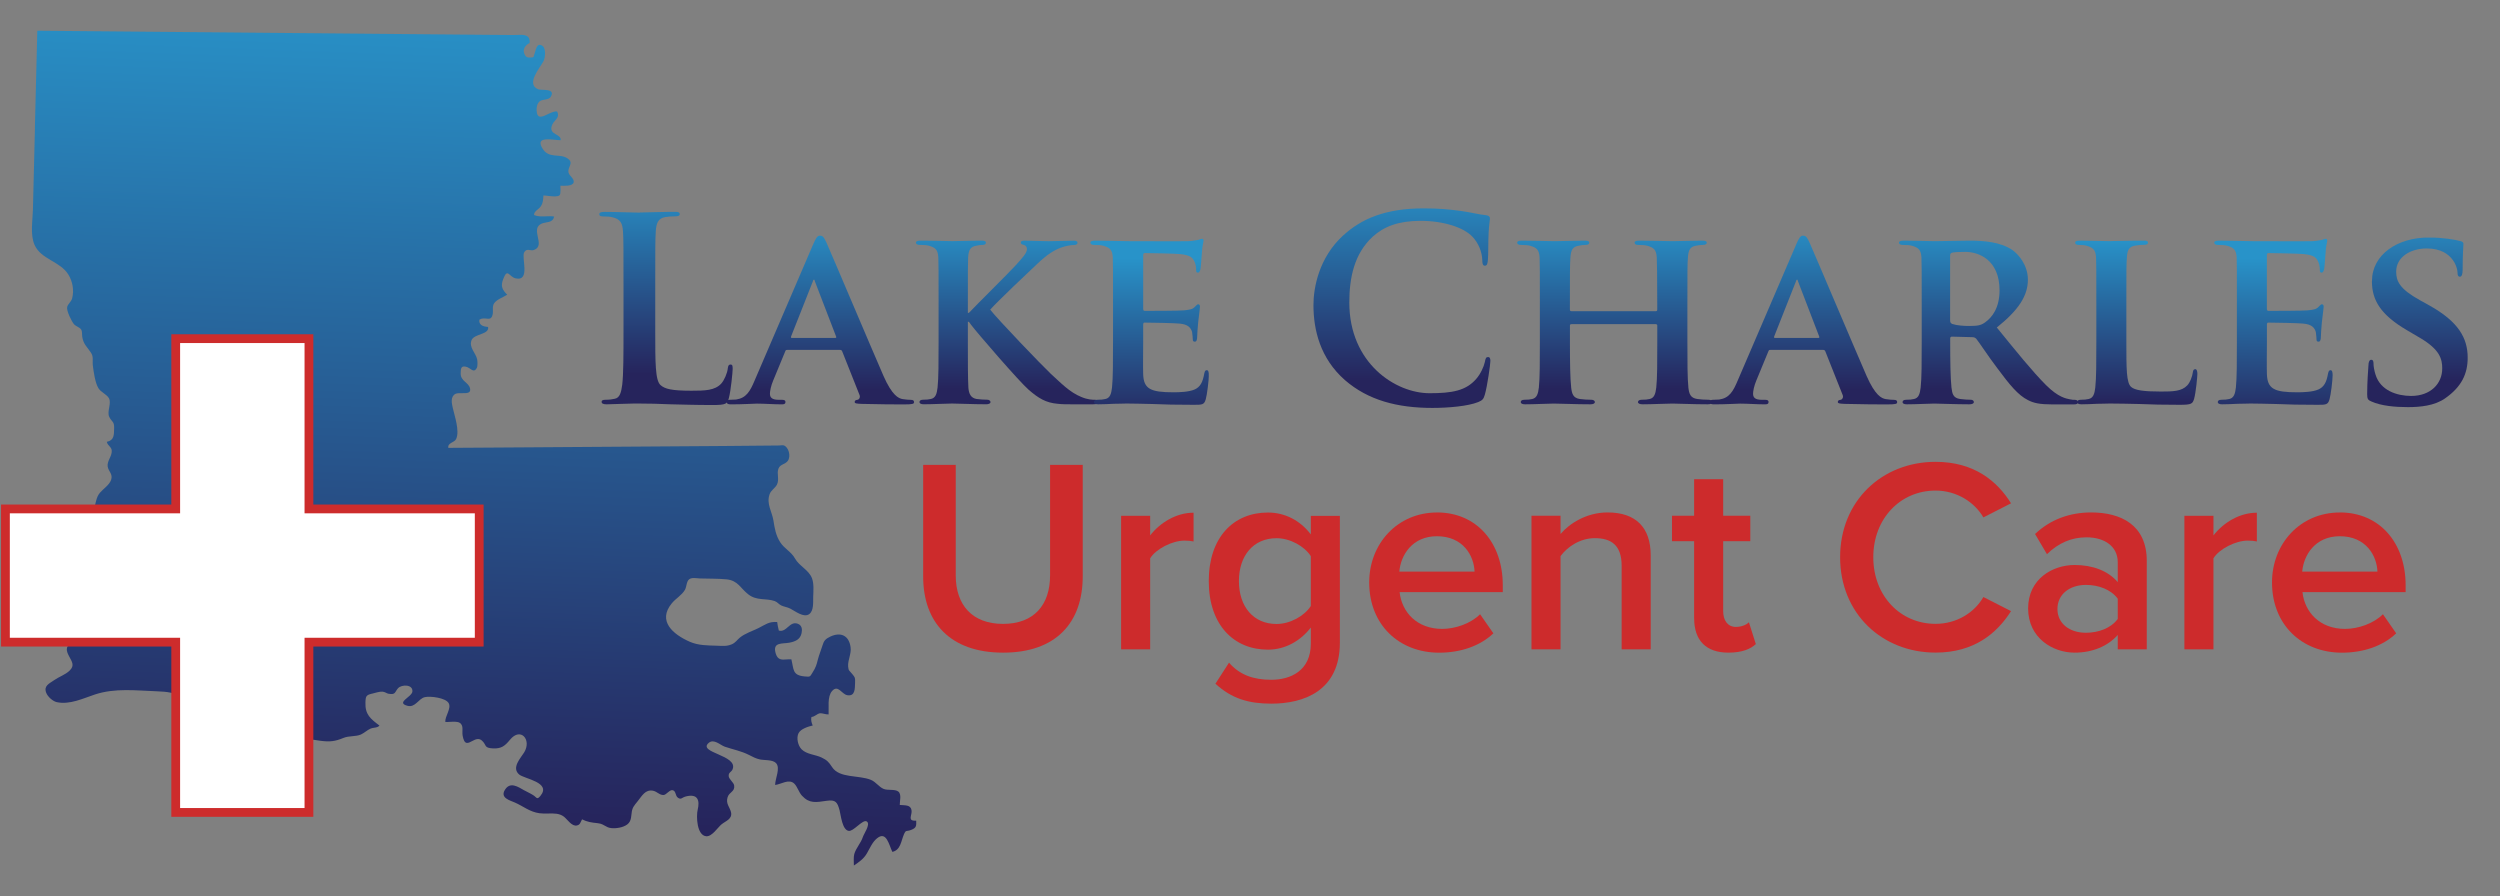
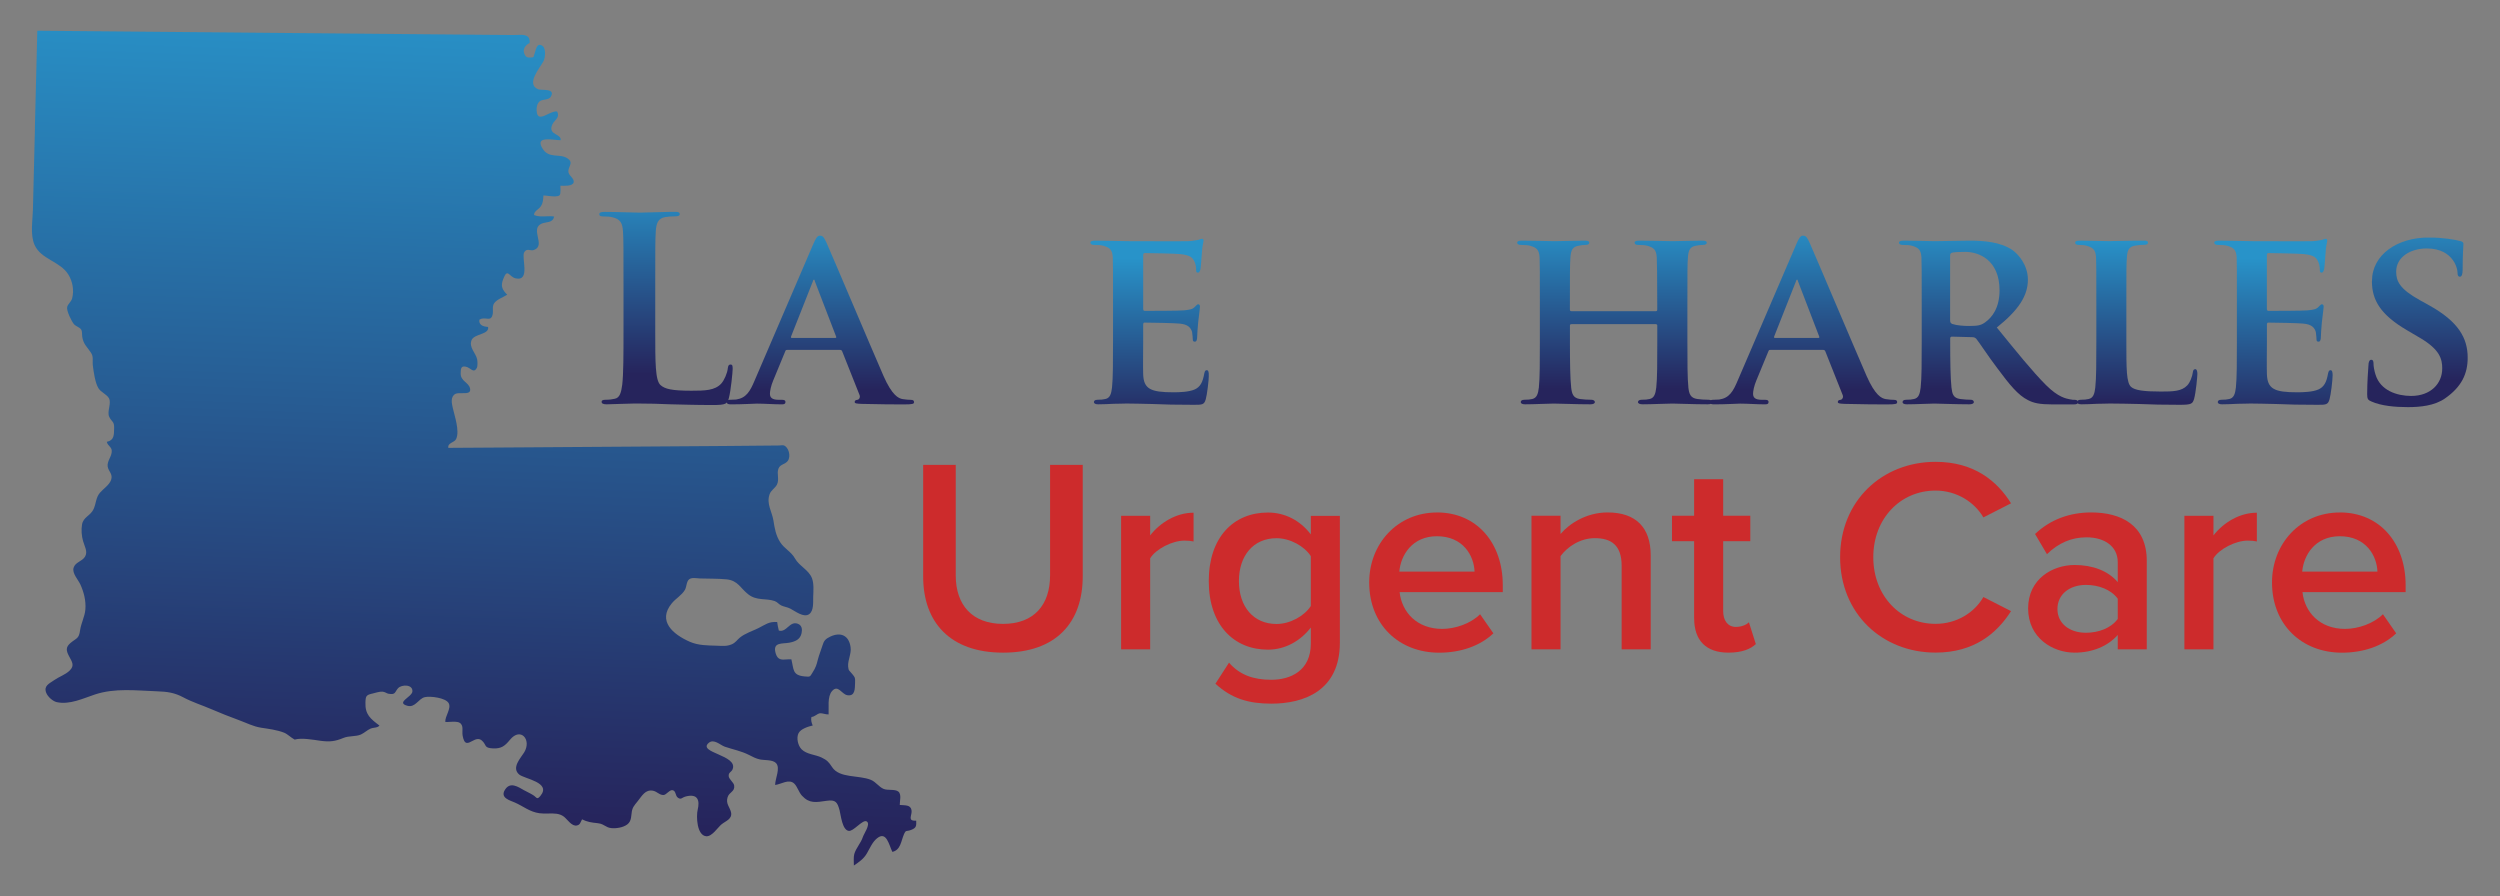
<svg xmlns="http://www.w3.org/2000/svg" xmlns:xlink="http://www.w3.org/1999/xlink" id="Layer_1" viewBox="0 0 569.53 204.22">
  <rect x="0" y="0" width="569.53" height="204.22" fill="#808080" stroke="none" />
  <defs>
    <style>.cls-1{clip-path:url(#clippath-6);}.cls-2{clip-path:url(#clippath-7);}.cls-3{clip-path:url(#clippath-4);}.cls-4{fill:url(#linear-gradient-2);}.cls-5{fill:url(#linear-gradient-10);}.cls-6{fill:url(#linear-gradient-12);}.cls-7{clip-path:url(#clippath-9);}.cls-8{fill:#fff;stroke:#cd2c2c;stroke-width:2px;}.cls-9{clip-path:url(#clippath-10);}.cls-10{clip-path:url(#clippath-11);}.cls-11{fill:none;}.cls-12{fill:url(#linear-gradient-4);}.cls-13{fill:url(#linear-gradient-3);}.cls-14{clip-path:url(#clippath-1);}.cls-15{fill:url(#linear-gradient-5);}.cls-16{clip-path:url(#clippath-5);}.cls-17{clip-path:url(#clippath-8);}.cls-18{fill:url(#linear-gradient-8);}.cls-19{clip-path:url(#clippath-3);}.cls-20{clip-path:url(#clippath-12);}.cls-21{fill:url(#linear-gradient-7);}.cls-22{fill:url(#linear-gradient-9);}.cls-23{fill:url(#linear-gradient-11);}.cls-24{fill:url(#linear-gradient-6);}.cls-25{fill:#cd2b2c;}.cls-26{clip-path:url(#clippath-2);}.cls-27{fill:url(#linear-gradient);}.cls-28{clip-path:url(#clippath);}</style>
    <clipPath id="clippath">
-       <path class="cls-11" d="M145.75,48.44c-1.56,0-5.22-.17-7.94-.17-.87,0-1.28.11-1.28.52s.35.52.98.52c.75,0,1.45.05,1.92.17,1.92.41,2.38,1.34,2.5,3.31.11,1.86.11,3.48.11,12.3v10.21c0,5.33,0,9.92-.29,12.35-.23,1.68-.52,2.96-1.68,3.19-.52.12-1.22.23-2.09.23-.69,0-.93.17-.93.46,0,.41.4.58,1.16.58,1.16,0,2.67-.12,4-.12,1.39-.06,2.66-.06,3.3-.06,2.38,0,4.47.06,7.08.17,2.61.05,5.62.17,9.8.17,3.02,0,3.31-.29,3.65-1.57.46-1.68.87-6.03.87-6.67,0-.7-.06-.99-.47-.99-.46,0-.58.35-.64.87-.11,1.1-.81,2.73-1.5,3.48-1.45,1.57-3.72,1.62-6.79,1.62-4.52,0-6.04-.41-7.02-1.27-1.22-1.05-1.22-5.04-1.22-12.47v-10.21c0-8.81,0-10.44.12-12.3.12-2.03.58-3.02,2.15-3.31.7-.12,1.62-.17,2.26-.17.69,0,1.05-.12,1.05-.52s-.41-.52-1.22-.52c-2.26,0-6.5.17-7.89.17" />
+       <path class="cls-11" d="M145.75,48.44c-1.56,0-5.22-.17-7.94-.17-.87,0-1.28.11-1.28.52s.35.52.98.52c.75,0,1.45.05,1.92.17,1.92.41,2.38,1.34,2.5,3.31.11,1.86.11,3.48.11,12.3v10.21c0,5.33,0,9.92-.29,12.35-.23,1.68-.52,2.96-1.68,3.19-.52.12-1.22.23-2.09.23-.69,0-.93.17-.93.46,0,.41.4.58,1.16.58,1.16,0,2.67-.12,4-.12,1.39-.06,2.66-.06,3.3-.06,2.38,0,4.47.06,7.08.17,2.61.05,5.62.17,9.8.17,3.02,0,3.31-.29,3.65-1.57.46-1.68.87-6.03.87-6.67,0-.7-.06-.99-.47-.99-.46,0-.58.35-.64.87-.11,1.1-.81,2.73-1.5,3.48-1.45,1.57-3.72,1.62-6.79,1.62-4.52,0-6.04-.41-7.02-1.27-1.22-1.05-1.22-5.04-1.22-12.47v-10.21c0-8.81,0-10.44.12-12.3.12-2.03.58-3.02,2.15-3.31.7-.12,1.62-.17,2.26-.17.69,0,1.05-.12,1.05-.52s-.41-.52-1.22-.52" />
    </clipPath>
    <linearGradient id="linear-gradient" x1="-1697.22" y1="240.82" x2="-1693.07" y2="240.82" gradientTransform="translate(2707.79 -17922.27) rotate(-90) scale(10.61 -10.61)" gradientUnits="userSpaceOnUse">
      <stop offset="0" stop-color="#26245c" />
      <stop offset="1" stop-color="#2893c9" />
    </linearGradient>
    <clipPath id="clippath-1">
      <path class="cls-11" d="M180.22,76.64l4.93-12.47c.06-.17.12-.47.29-.47.12,0,.17.29.23.47l4.82,12.53c.06.17,0,.29-.23.29h-9.86c-.17,0-.29-.12-.17-.34M185.26,55.63l-13.34,31.04c-1.05,2.5-1.92,4.01-4.24,4.35-.46,0-1.05.06-1.51.06-.41,0-.58.24-.58.52,0,.41.29.52.93.52,2.67,0,5.39-.17,5.92-.17,1.62,0,4,.17,5.69.17.52,0,.81-.12.81-.52,0-.29-.12-.52-.76-.52h-.75c-1.57,0-2.03-.52-2.03-1.39,0-.58.23-1.8.75-3.02l2.73-6.61c.11-.29.17-.35.46-.35h12.01c.23,0,.41.06.52.35l3.94,9.92c.23.58-.12,1.05-.47,1.1-.52.06-.63.24-.63.52,0,.35.58.35,1.51.41,4.29.12,8,.12,9.8.12,1.92,0,2.21-.12,2.21-.52,0-.35-.23-.52-.69-.52-.58,0-1.16-.06-1.92-.17-.93-.17-2.38-.81-4.35-5.28-3.25-7.48-11.78-27.67-13-30.39-.53-1.1-.75-1.57-1.51-1.57-.52,0-.93.58-1.5,1.97" />
    </clipPath>
    <linearGradient id="linear-gradient-2" x1="-1693.15" y1="212.61" x2="-1689" y2="212.61" gradientTransform="translate(2158.22 -15606.68) rotate(-90) scale(9.27 -9.27)" xlink:href="#linear-gradient" />
    <clipPath id="clippath-2">
-       <path class="cls-11" d="M238.64,54.94c-1.39,0-4.18-.12-5.28-.12-.52,0-.81.12-.81.46,0,.29.23.41.7.52.46.12.7.46.7.98,0,.87-1.1,2.03-2.56,3.65-1.51,1.68-8.93,8.99-10.67,10.85h-.23v-2.2c0-7.49,0-8.88.06-10.45.12-1.74.52-2.43,1.91-2.67.63-.12.93-.17,1.45-.17.4,0,.69-.18.69-.52s-.35-.46-1.1-.46c-1.68,0-5.33.12-6.55.12s-4.46-.12-7.13-.12c-.75,0-1.16.12-1.16.46s.35.52.87.52c.75,0,1.63.05,2.03.17,1.63.46,2.09.99,2.2,2.67.06,1.57.06,2.96.06,10.45v8.7c0,4.52,0,8.41-.23,10.5-.17,1.45-.46,2.38-1.51,2.61-.46.12-1.05.17-1.8.17-.64,0-.81.29-.81.52,0,.35.34.52.98.52,2.03,0,5.28-.17,6.44-.17,1.28,0,4.93.17,7.77.17.58,0,.99-.17.99-.52,0-.23-.29-.52-.69-.52-.64,0-1.8-.06-2.5-.17-1.28-.23-1.74-1.16-1.85-2.55-.12-2.14-.12-6.04-.12-10.56v-4.47h.23l.52.7c1.1,1.51,10.91,12.88,13.11,14.79,2.21,1.91,3.89,2.96,6.61,3.19,1.1.12,2.03.12,3.54.12h4.46c.93,0,1.22-.17,1.22-.52,0-.29-.29-.52-.7-.52-.58,0-1.62,0-3.13-.63-2.73-1.1-4.7-3.25-6.96-5.28-1.97-1.86-12.01-12.3-13.81-14.62,1.57-1.8,9.17-8.99,10.79-10.5,2.14-2.03,3.77-3.07,5.39-3.65.93-.35,2.21-.58,2.96-.58.46,0,.75-.18.75-.52s-.35-.46-.87-.46c-1.57,0-4.41.12-5.97.12" />
-     </clipPath>
+       </clipPath>
    <linearGradient id="linear-gradient-3" x1="-1692.15" y1="202.75" x2="-1688.01" y2="202.75" gradientTransform="translate(2052.58 -15123.96) rotate(-90) scale(8.99 -8.99)" xlink:href="#linear-gradient" />
    <clipPath id="clippath-3">
      <path class="cls-11" d="M272.99,54.65c-.4.05-1.22.23-2.15.29-.98.05-12.29,0-13.92,0-1.45,0-4.7-.12-7.36-.12-.75,0-1.16.12-1.16.46s.35.52.87.52c.76,0,1.63.05,2.03.17,1.63.46,2.09.99,2.21,2.67.05,1.57.05,2.96.05,10.45v8.7c0,4.52,0,8.41-.23,10.5-.17,1.45-.46,2.38-1.51,2.61-.46.12-1.05.17-1.8.17-.64,0-.81.29-.81.52,0,.35.35.52.99.52,1.05,0,2.31-.06,3.54-.12,1.22,0,2.32-.06,2.9-.06,1.51,0,3.42.06,5.92.11,2.5.12,5.57.18,9.4.18,1.91,0,2.38,0,2.73-1.28.29-.99.7-4.35.7-5.45,0-.52-.06-1.16-.46-1.16-.35,0-.46.23-.58.75-.35,2.03-.93,3.08-2.2,3.65-1.34.58-3.48.64-4.82.64-5.22,0-6.79-.76-6.9-4.12-.06-1.45,0-5.62,0-7.3v-3.94c0-.29.05-.52.29-.52,1.27,0,7.08.11,8.01.23,1.91.17,2.55.93,2.84,1.91.12.64.12,1.28.17,1.8,0,.23.12.41.47.41.46,0,.52-.7.52-1.1,0-.35.12-2.32.23-3.31.29-2.5.41-3.31.41-3.6s-.18-.52-.41-.52-.41.29-.81.64c-.46.52-1.22.63-2.44.75-1.16.12-7.77.12-8.93.12-.29,0-.35-.23-.35-.52v-12.19c0-.29.12-.46.35-.46,1.04,0,7.13.12,8,.23,2.56.23,2.96.93,3.37,1.8.29.58.35,1.45.35,1.8,0,.41.05.63.4.63.41,0,.53-.58.58-.81.12-.58.23-2.73.29-3.25.12-2.26.41-2.84.41-3.19,0-.23-.06-.46-.35-.46-.23,0-.52.17-.81.23" />
    </clipPath>
    <linearGradient id="linear-gradient-4" x1="-1692.62" y1="203.15" x2="-1688.47" y2="203.15" gradientTransform="translate(2114.11 -15340.06) rotate(-90) scale(9.12 -9.12)" xlink:href="#linear-gradient" />
    <clipPath id="clippath-4">
      <path class="cls-11" d="M306.01,53.61c-5.57,5.1-6.79,11.95-6.79,15.89,0,5.62,1.51,12.13,7.19,17.11,5.28,4.58,11.95,6.32,19.9,6.32,3.71,0,8.12-.4,10.44-1.33.99-.41,1.22-.7,1.51-1.68.58-1.97,1.27-7.01,1.27-7.71,0-.46-.11-.87-.52-.87-.46,0-.58.23-.75,1.16-.23,1.05-.99,2.73-1.97,3.83-2.32,2.67-5.45,3.25-10.62,3.25-7.77,0-18.28-6.84-18.28-20.65,0-5.63,1.11-11.14,5.34-15.02,2.56-2.32,5.86-3.6,10.91-3.6,5.33,0,9.86,1.56,11.78,3.6,1.45,1.51,2.21,3.54,2.26,5.34,0,.81.12,1.28.58,1.28.52,0,.63-.47.7-1.34.12-1.16.05-4.35.17-6.27.12-2.03.29-2.73.29-3.19,0-.35-.24-.63-.87-.7-1.74-.17-3.6-.69-5.8-.98-2.67-.35-4.82-.58-8.41-.58-8.64,0-14.15,2.32-18.33,6.16" />
    </clipPath>
    <linearGradient id="linear-gradient-5" x1="-1698.15" y1="234.64" x2="-1694.01" y2="234.64" gradientTransform="translate(2891.91 -18524.99) rotate(-90) scale(10.96 -10.96)" xlink:href="#linear-gradient" />
    <clipPath id="clippath-5">
      <path class="cls-11" d="M381.14,54.94c-1.34,0-4.93-.12-7.66-.12-.75,0-1.1.12-1.1.46s.29.52.87.52c.7,0,1.57.05,1.97.17,1.63.46,2.09.99,2.21,2.67.05,1.57.11,3.36.11,10.85v1.05c0,.29-.17.35-.29.35h-19.26c-.17,0-.35-.06-.35-.35v-1.05c0-7.48,0-9.28.12-10.85.12-1.74.52-2.43,1.91-2.67.58-.12,1.05-.17,1.45-.17.64,0,.93-.18.93-.52s-.35-.46-1.05-.46c-2.03,0-5.57.12-6.79.12-1.39,0-4.76-.12-7.48-.12-.7,0-1.1.12-1.1.46s.35.52.87.52c.75,0,1.62.05,2.03.17,1.63.46,2.09.99,2.21,2.67.06,1.57.06,2.96.06,10.45v8.7c0,4.52,0,8.41-.23,10.5-.17,1.45-.47,2.38-1.51,2.61-.46.12-1.05.17-1.8.17-.64,0-.81.29-.81.52,0,.35.35.52.99.52,2.03,0,5.39-.17,6.55-.17,1.45,0,4.99.17,8.3.17.64,0,1.04-.17,1.04-.52,0-.23-.23-.52-.81-.52-.75,0-1.91-.06-2.61-.17-1.51-.23-1.8-1.16-1.97-2.55-.24-2.14-.29-5.92-.29-10.44v-3.77c0-.23.17-.29.35-.29h19.26c.11,0,.29.12.29.29v3.77c0,4.52,0,8.3-.23,10.38-.18,1.45-.46,2.38-1.51,2.61-.46.12-1.04.17-1.85.17-.58,0-.81.29-.81.52,0,.35.41.52,1.1.52,1.97,0,5.57-.17,6.73-.17,1.39,0,4.75.17,8.06.17.64,0,1.05-.17,1.05-.52,0-.23-.29-.52-.81-.52-.82,0-1.92-.06-2.61-.17-1.57-.23-1.86-1.16-2.03-2.55-.23-2.14-.23-6.04-.23-10.56v-8.7c0-7.49,0-8.88.12-10.45.12-1.74.52-2.43,1.85-2.67.64-.12,1.1-.17,1.51-.17.58,0,.93-.18.93-.52s-.35-.46-1.11-.46c-1.97,0-5.33.12-6.55.12" />
    </clipPath>
    <linearGradient id="linear-gradient-6" x1="-1692.15" y1="191.03" x2="-1688.01" y2="191.03" gradientTransform="translate(2085.6 -15123.96) rotate(-90) scale(8.99 -8.99)" xlink:href="#linear-gradient" />
    <clipPath id="clippath-6">
      <path class="cls-11" d="M404.18,76.64l4.93-12.47c.06-.17.12-.47.29-.47.12,0,.17.29.24.47l4.81,12.53c.05.17,0,.29-.23.29h-9.86c-.17,0-.29-.12-.17-.34M409.22,55.63l-13.34,31.04c-1.05,2.5-1.92,4.01-4.23,4.35-.47,0-1.05.06-1.51.06-.4,0-.58.24-.58.52,0,.41.29.52.93.52,2.66,0,5.39-.17,5.91-.17,1.63,0,4.01.17,5.69.17.52,0,.81-.12.81-.52,0-.29-.12-.52-.75-.52h-.75c-1.57,0-2.03-.52-2.03-1.39,0-.58.23-1.8.75-3.02l2.73-6.61c.12-.29.17-.35.46-.35h12.01c.23,0,.41.06.52.35l3.94,9.92c.24.58-.12,1.05-.46,1.1-.53.06-.64.24-.64.52,0,.35.58.35,1.51.41,4.29.12,8.01.12,9.81.12,1.91,0,2.2-.12,2.2-.52,0-.35-.23-.52-.7-.52-.58,0-1.16-.06-1.92-.17-.93-.17-2.38-.81-4.35-5.28-3.25-7.48-11.78-27.67-13-30.39-.52-1.1-.75-1.57-1.51-1.57-.53,0-.93.58-1.51,1.97" />
    </clipPath>
    <linearGradient id="linear-gradient-7" x1="-1693.15" y1="194.28" x2="-1689" y2="194.28" gradientTransform="translate(2212.22 -15606.68) rotate(-90) scale(9.27 -9.27)" xlink:href="#linear-gradient" />
    <clipPath id="clippath-7">
      <path class="cls-11" d="M444.73,73.79c-.35-.17-.47-.34-.47-.87v-14.68c0-.41.12-.58.47-.69.52-.12,1.74-.17,3.01-.17,3.02,0,7.78,1.8,7.78,8.76,0,4.06-1.74,6.21-3.31,7.31-.87.63-1.56.81-3.6.81-1.27,0-2.78-.11-3.88-.46M440.73,54.94c-1.05,0-4.29-.12-6.96-.12-.75,0-1.16.12-1.16.46s.35.52.88.52c.75,0,1.62.05,2.03.17,1.62.46,2.09.99,2.21,2.67.06,1.57.06,2.96.06,10.45v8.7c0,4.52,0,8.41-.24,10.5-.17,1.45-.46,2.38-1.51,2.61-.46.12-1.05.17-1.8.17-.64,0-.81.29-.81.52,0,.35.34.52.98.52,2.03,0,5.28-.17,6.26-.17.75,0,4.99.17,7.95.17.64,0,1.05-.17,1.05-.52,0-.23-.23-.52-.64-.52-.64,0-1.74-.06-2.49-.17-1.57-.23-1.8-1.16-1.97-2.61-.23-2.09-.29-5.92-.29-10.5v-.7c0-.29.17-.4.41-.4l4.58.12c.35,0,.63.06.93.35.64.75,2.78,4.06,4.82,6.73,2.84,3.83,4.75,6.15,6.96,7.25,1.33.7,2.72.99,5.57.99h4.87c.63,0,.98-.12.98-.52,0-.23-.23-.52-.63-.52s-.7,0-1.22-.12c-.81-.17-2.61-.41-5.45-3.25-3.08-3.08-6.67-7.54-11.2-13.11,4.99-4,7.08-7.25,7.08-10.91,0-3.3-2.14-5.8-3.6-6.79-2.73-1.8-6.44-2.09-9.69-2.09-1.56,0-6.21.12-7.94.12" />
    </clipPath>
    <linearGradient id="linear-gradient-8" x1="-1692.15" y1="183.89" x2="-1688.01" y2="183.89" gradientTransform="translate(2106.57 -15123.96) rotate(-90) scale(8.99 -8.99)" xlink:href="#linear-gradient" />
    <clipPath id="clippath-8">
      <path class="cls-11" d="M67.61,168.63s-.18-.05-.31-.09c.1.05.21.07.31.09M7.96,29.23c-.15,6.18-.31,12.35-.46,18.53-.06,2.53-.67,5.72.4,8.09,1.48,3.25,5.83,3.7,7.67,6.69.99,1.61,1.32,3.56.88,5.39-.21.84-.99,1.28-1.15,2.03-.18.84.99,3.21,1.54,3.88.43.52,1.37.71,1.7,1.31.2.39.12,1.12.2,1.61.26,1.66,1.12,2.29,1.98,3.58.66,1.01.28,1.78.44,3.02.19,1.45.51,3.81,1.24,5.04.56.95,1.91,1.42,2.41,2.31.65,1.15-.49,3.05.07,4.24.6,1.27,1.17.93,1.12,2.65-.05,1.46.05,2.7-1.67,3.05.19.91,1.09,1.12,1.13,2.04.07,1.28-1.15,2.35-.92,3.64.21,1.13,1.22,1.64.77,3-.39,1.14-1.8,2.05-2.54,2.92-.96,1.12-.85,2.42-1.46,3.75-.72,1.53-2.32,1.76-2.62,3.48-.21,1.23-.1,2.59.23,3.77.34,1.21,1.13,2.41.46,3.55-.65,1.1-2.21,1.23-2.61,2.53-.39,1.24,1,2.69,1.51,3.76.83,1.79,1.33,3.78,1.17,5.76-.14,1.65-.97,3.07-1.21,4.77-.27,1.95-.81,1.7-2.19,2.87-1.12.94-.97,1.77-.34,2.96.66,1.27,1.38,2.14.15,3.32-.93.92-2.43,1.41-3.51,2.17-1.06.76-2.43,1.25-1.84,2.84.34.95,1.55,2,2.44,2.18,2.94.64,6.07-.89,8.62-1.73,4.63-1.54,9.43-.91,14.24-.74,2.33.08,3.95.31,5.94,1.37,2.11,1.13,4.33,1.8,6.52,2.75,2.02.87,4.07,1.68,6.09,2.42,1.74.63,3.31,1.47,5.11,1.75,1.71.26,3.64.5,5.24,1.13.82.32,1.66,1.21,2.43,1.58,0,0-.02,0-.02,0,.05.02.11.05.19.06-.05-.02-.11-.04-.16-.07,1.6-.44,4.22.05,5.91.29,2.13.28,3.35.1,5.15-.65,1.34-.55,2.79-.26,4.01-.79.79-.36,1.41-1,2.2-1.34.67-.29,1.61-.14,2.02-.7-2.02-1.54-3.28-2.47-3.19-5.23.05-1.53.17-1.73,1.64-2.07.69-.15,1.53-.47,2.25-.42.57.05.97.4,1.29.46,1.78.33,1.44-.36,2.26-1.25.8-.87,3.39-.92,3.26.75-.1,1.25-3.86,2.52-1.14,3.26,1.79.5,2.53-1.64,3.97-1.97,1.23-.28,4.79.13,5.45,1.4.62,1.19-.87,2.95-.79,4.25.27.03.66,0,1.07-.02.78-.04,1.68-.08,2.15.18,1.07.59.55,1.9.73,2.94.4,2.28,1.24,1.75,2.21,1.24.7-.37,1.46-.74,2.18-.1,1.15,1.02.38,1.7,2.57,1.79,1.89.08,2.69-.58,3.85-1.99,2.42-2.94,4.96.02,3.22,2.89-.78,1.28-2.95,3.48-1.16,5.03,1.19,1.02,7.42,1.78,4.86,4.88-.82,1-.85.34-1.63-.15-.71-.45-1.41-.75-2.13-1.15-1.32-.74-3.13-2.01-4.32-.09-1.15,1.85,1.07,2.39,2.24,2.9,1.92.83,3.36,2.14,5.64,2.45.64.09,1.3.07,1.95.06,1.32-.03,2.61-.07,3.64.75.76.61,1.78,2.26,2.94,1.97.78-.18.75-.72,1.16-1.39,1.15.59,2.22.74,3.46.86,1.13.12,1.3.41,2.31.9.91.46,2.65.26,3.6-.11,1.6-.61,1.76-1.47,1.91-3,.12-1.34.56-1.75,1.4-2.8.96-1.19,1.71-2.68,3.44-2.38.95.17,1.56,1.06,2.47.98.63-.05,1.34-1.24,2.04-1.09.82.18.55,1.29,1.23,1.73.74.5.86-.08,1.79-.31,2.77-.7,3.18.97,2.69,3.01-.37,1.52-.2,5.87,1.94,6.06,1.32.12,2.62-2.01,3.51-2.73.95-.76,2.46-1.19,2.15-2.71-.24-1.13-1.25-1.95-.8-3.42.37-1.25,1.71-1.26,1.51-2.7-.1-.71-1.19-1.42-1.25-2.13-.07-.91.6-.85.89-1.57,1.31-3.26-8.1-3.75-5.43-6.02,1.18-1,2.63.53,3.66.88,1.86.64,3.72.96,5.55,1.9.76.4,1.6.83,2.44,1,1,.22,2.85.02,3.64.8,1.12,1.12-.17,3.53-.17,5.02,1.38-.17,3.14-1.46,4.35-.32.7.65,1.05,2.01,1.78,2.78,1.71,1.83,3.19,1.49,5.62,1.14,2.04-.29,2.43.32,2.93,2.16.3,1.15.6,4.49,2.09,4.7.52.07,1.26-.52,1.98-1.11.9-.73,1.78-1.46,2.25-.94.64.72-.76,2.68-1.01,3.43-.45,1.39-1.58,2.54-1.96,3.9-.2.76-.09,1.83-.09,2.61,1.21-.82,2.24-1.52,2.97-2.78.68-1.16,1.25-2.6,2.34-3.45,2.13-1.7,2.68,1.56,3.46,3.12,1.87-.42,1.97-2.41,2.6-3.92.53-1.25.53-.61,1.76-1.12,1.13-.45,1.11-.94,1.07-2.07-2.17.12-.85-1.25-1.07-2.41-.24-1.26-1.5-1.05-2.68-1.17-.02-.85.46-2.4-.31-3.04-.75-.63-2.46-.21-3.38-.62-1.1-.48-1.71-1.56-2.87-2.05-2.78-1.15-7.16-.31-8.86-2.92-.73-1.12-1.13-1.58-2.42-2.19-1.43-.67-3.34-.69-4.52-1.85-.81-.81-1.26-2.6-.69-3.69.51-.99,2.24-1.52,3.22-1.74-.25-.58-.46-1.25-.29-1.94.79-.06,1.27-.75,1.96-.85.21-.03.56.05.93.13.36.08.73.16,1.02.13.09-1.53-.34-4.04.8-5.33,1.35-1.53,2.17.71,3.43.95,1.85.34,1.75-1.51,1.8-2.81.04-1.2.02-1.18-.62-1.98-.69-.88-.87-.67-.96-1.75-.1-1.49.77-2.85.56-4.39-.38-2.73-2.3-3.5-4.61-2.42-1.1.52-1.48.94-1.8,2.05-.32,1.08-.78,2.12-1.05,3.2-.27,1.14-.5,1.85-1.17,2.88-.65,1.03-.47,1.08-1.85.95-2.82-.26-2.44-1.6-3.01-3.89-.37-.03-.74,0-1.1.02-1.09.09-2.06.17-2.5-1.47-.7-2.56,1.6-2.04,3.16-2.35,1.34-.27,2.47-.72,2.77-2.2.18-.89.06-1.74-.84-2.1-.99-.38-1.63.18-2.28.74-.61.53-1.21,1.05-2.07.8-.15-.64-.31-1.29-.37-1.94-1.91-.15-2.69.59-4.25,1.37-1.38.68-3.04,1.19-4.25,2.17-.71.58-.96,1.15-1.87,1.54-1.14.49-2.19.35-3.42.31-2.14-.07-4.15-.04-6.13-.9-3.81-1.68-7.42-4.72-4.09-8.76.92-1.12,2.23-1.79,2.98-3.05.42-.72.33-1.9.96-2.41.63-.5,1.77-.22,2.48-.2,2,.07,4.04.01,6.03.2,2.63.26,3.14,2,4.98,3.43,1.94,1.5,3.91.82,5.98,1.51.63.22.95.74,1.52,1.01.69.32,1.38.37,2.08.73,1.12.58,3.09,2.16,4.31,1.23,1.07-.81.85-2.76.89-3.94.05-1.39.19-2.99-.28-4.23-.73-1.89-2.92-2.78-3.86-4.48-.85-1.56-2.45-2.25-3.39-3.73-.98-1.57-1.24-3.07-1.52-4.89-.32-2.05-1.67-3.87-.87-6.05.33-.92,1.24-1.35,1.66-2.16.61-1.2-.1-2.53.35-3.66.42-1.05,1.58-.94,2.15-1.79.75-1.11.11-3.14-.93-3.49-.27-.1-.77.02-1.06.02-8.35.1-16.69.14-25.03.2-11.18.08-22.36.16-33.53.23-5.6.03-11.21.08-16.81.11-.21-1.18,1.37-1.16,1.78-2.02.86-1.83-.38-5.33-.77-7.09-.24-1.05-.55-2.53.57-3.17.34-.19.93-.19,1.51-.18,1.06.02,2.14.04,1.85-1.12-.34-1.35-2.13-1.62-2.13-3.34,0-1.33.17-1.78,1.2-1.57,1.07.22,1.74,1.66,2.49.25.21-.39.15-1.49.07-1.92-.28-1.43-1.96-2.74-1.27-4.4.61-1.46,4.09-1.23,3.76-2.99-1.15-.07-2.15-.44-1.99-1.64.55-.37,1.09-.31,1.57-.26.68.07,1.22.15,1.46-.97.18-.84-.17-1.74.33-2.51.58-.88,2.18-1.43,2.98-1.96-1.15-1.16-1.53-1.95-.91-3.56,1.02-2.68,1.3-.49,2.86-.16,3.42.73,1.22-4.8,1.93-5.94.42-.67.83-.58,1.29-.51.28.05.57.1.9-.02,1.54-.56,1.12-1.87.9-2.99-.28-1.36-.42-2.43.88-3.02.94-.43,2.58-.08,2.83-1.61-.62-.1-1.25-.07-1.86-.05-.9.04-1.79.08-2.69-.28-.07-.88,1.05-1.3,1.5-1.96.58-.84.53-1.52.63-2.51.24,0,.67.05,1.15.11.95.11,2.1.22,2.51-.15.36-.34.17-1.69.2-2.18.69,0,2.74.19,3.01-.73.25-.83-.97-1.5-1.15-2.24-.33-1.3,1.36-2.18-.23-3.25-1.79-1.22-4.28.16-5.73-2.29-1.39-2.33.89-2.15,2.77-1.96.52.05,1.01.1,1.39.1.15-1.49-2.59-1.14-2.06-3.16.38-1.46,2.02-1.73,1.26-3.38-.6-.1-1.34.24-2.06.58-1.29.63-2.5,1.25-2.62-.79-.05-.68.11-1.56.65-2.06.66-.6,2.08-.27,2.55-1.05,1.26-2.05-2.09-1.44-2.82-1.73-2.92-1.18.39-4.87,1.21-6.45.32-.61.66-2.82-.27-3.45-1.35-.92-1.51,1.12-1.79,1.78-.34.8.07.82-.94.88-.78.05-1.12-.19-1.39-.87-.45-1.09.33-2.04,1.21-2.43.18-2-1.42-1.92-2.99-1.85-.31.01-.62.02-.91.02-2.07-.02-4.14-.04-6.2-.05-9.16-.09-18.32-.17-27.47-.25-11.27-.1-22.53-.21-33.8-.31-9.56-.09-19.12-.17-28.68-.26-4.03-.04-8.07-.07-12.11-.11-.18,7.4-.37,14.78-.55,22.18" />
    </clipPath>
    <linearGradient id="linear-gradient-9" x1="-1718.92" y1="374.13" x2="-1714.77" y2="374.13" gradientTransform="translate(77270.84 16916.88) scale(44.94 -44.94)" xlink:href="#linear-gradient" />
    <clipPath id="clippath-9">
-       <rect class="cls-11" y="7.04" width="569.53" height="190.13" />
-     </clipPath>
+       </clipPath>
    <clipPath id="clippath-10">
      <path class="cls-11" d="M480.87,54.94c-1.39,0-4.64-.12-7.02-.12-.75,0-1.1.12-1.1.46s.29.52.87.52c.64,0,1.27.05,1.68.17,1.62.46,2.09.99,2.21,2.67.06,1.57.06,2.96.06,10.45v8.7c0,4.52,0,8.41-.24,10.5-.17,1.45-.46,2.38-1.51,2.61-.46.12-1.05.17-1.8.17-.64,0-.81.29-.81.52,0,.35.35.52.99.52,1.05,0,2.32-.06,3.54-.12,1.22,0,2.32-.06,2.9-.06,2.09,0,4.23.06,6.78.11,2.56.12,5.51.18,9.17.18,2.67,0,2.9-.23,3.25-1.34.41-1.45.75-5.11.75-5.68s-.12-1.1-.46-1.1c-.41,0-.52.29-.58.75-.12.93-.64,2.32-1.28,2.96-1.27,1.34-3.25,1.39-5.97,1.39-3.94,0-5.92-.29-6.79-1.04-1.1-.93-1.1-4.07-1.1-10.39v-8.7c0-7.49,0-8.88.12-10.45.11-1.74.52-2.43,1.91-2.67.58-.12,1.4-.17,1.97-.17.64,0,.93-.18.93-.52s-.35-.46-1.1-.46c-1.97,0-6.15.12-7.37.12" />
    </clipPath>
    <linearGradient id="linear-gradient-10" x1="-1692.27" y1="181.95" x2="-1688.12" y2="181.95" gradientTransform="translate(2127.91 -15172.44) rotate(-90) scale(9.02 -9.02)" xlink:href="#linear-gradient" />
    <clipPath id="clippath-11">
      <path class="cls-11" d="M529.03,54.65c-.41.05-1.22.23-2.15.29-.98.05-12.3,0-13.92,0-1.45,0-4.7-.12-7.37-.12-.75,0-1.16.12-1.16.46s.35.52.87.52c.75,0,1.63.05,2.03.17,1.62.46,2.09.99,2.21,2.67.05,1.57.05,2.96.05,10.45v8.7c0,4.52,0,8.41-.23,10.5-.17,1.45-.46,2.38-1.51,2.61-.46.12-1.04.17-1.8.17-.64,0-.81.29-.81.52,0,.35.34.52.98.52,1.05,0,2.32-.06,3.54-.12,1.22,0,2.32-.06,2.9-.06,1.5,0,3.42.06,5.91.11,2.5.12,5.57.18,9.4.18,1.91,0,2.38,0,2.73-1.28.29-.99.7-4.35.7-5.45,0-.52-.06-1.16-.46-1.16-.34,0-.46.23-.58.75-.35,2.03-.93,3.08-2.21,3.65-1.33.58-3.48.64-4.81.64-5.22,0-6.79-.76-6.91-4.12-.06-1.45,0-5.62,0-7.3v-3.94c0-.29.06-.52.29-.52,1.28,0,7.08.11,8.01.23,1.91.17,2.55.93,2.84,1.91.12.64.12,1.28.17,1.8,0,.23.12.41.46.41.46,0,.52-.7.52-1.1,0-.35.12-2.32.23-3.31.29-2.5.41-3.31.41-3.6s-.17-.52-.41-.52-.4.29-.81.64c-.46.52-1.22.63-2.43.75-1.16.12-7.77.12-8.94.12-.29,0-.35-.23-.35-.52v-12.19c0-.29.12-.46.35-.46,1.05,0,7.13.12,8.01.23,2.56.23,2.96.93,3.36,1.8.29.58.35,1.45.35,1.8,0,.41.05.63.4.63.41,0,.52-.58.58-.81.12-.58.23-2.73.29-3.25.12-2.26.41-2.84.41-3.19,0-.23-.06-.46-.35-.46-.23,0-.52.17-.81.23" />
    </clipPath>
    <linearGradient id="linear-gradient-11" x1="-1692.62" y1="181.84" x2="-1688.47" y2="181.84" gradientTransform="translate(2175.83 -15340.06) rotate(-90) scale(9.12 -9.12)" xlink:href="#linear-gradient" />
    <clipPath id="clippath-12">
      <path class="cls-11" d="M540.35,64.04c0,4.35,1.97,7.66,8.01,11.2l2.96,1.74c4.53,2.67,5.05,4.82,5.05,6.96,0,3.48-2.67,6.26-7.08,6.26-3.19,0-7.02-1.22-8.12-4.87-.29-.88-.46-1.92-.46-2.56,0-.35-.06-.81-.52-.81-.4,0-.63.52-.63,1.28-.06.81-.29,3.89-.29,6.55,0,1.1.17,1.34.98,1.68,2.21.99,5.34,1.28,8.29,1.28,2.73,0,6.09-.29,8.53-2.03,3.71-2.61,5.1-5.57,5.1-9.23,0-4.46-2.09-8.23-8.81-11.95l-2.09-1.16c-4.58-2.55-5.39-4.29-5.39-6.5,0-3.36,3.31-5.28,6.96-5.28,3.31,0,4.93,1.39,5.69,2.32,1.1,1.28,1.33,2.78,1.33,3.25,0,.58.17.87.52.87.41,0,.64-.52.64-1.56,0-3.89.18-5.28.18-5.92,0-.35-.23-.52-.7-.64-1.34-.35-3.94-.81-7.25-.81-7.08,0-12.88,3.88-12.88,9.91" />
    </clipPath>
    <linearGradient id="linear-gradient-12" x1="-1693.35" y1="184.12" x2="-1689.2" y2="184.12" gradientTransform="translate(2265.55 -15678.29) rotate(-90) scale(9.31 -9.31)" xlink:href="#linear-gradient" />
  </defs>
  <g class="cls-28">
    <rect class="cls-27" x="136.53" y="48.27" width="30.4" height="44.03" />
  </g>
  <g class="cls-14">
    <rect class="cls-4" x="165.59" y="53.66" width="42.64" height="38.46" />
  </g>
  <g class="cls-26">
    <rect class="cls-13" x="208.64" y="54.82" width="41.54" height="37.3" />
  </g>
  <g class="cls-19">
    <rect class="cls-12" x="248.39" y="54.42" width="26.98" height="37.82" />
  </g>
  <g class="cls-3">
-     <rect class="cls-15" x="299.21" y="47.45" width="40.32" height="45.48" />
-   </g>
+     </g>
  <g class="cls-16">
    <rect class="cls-24" x="345.63" y="54.82" width="44.44" height="37.3" />
  </g>
  <g class="cls-1">
    <rect class="cls-21" x="389.56" y="53.66" width="42.63" height="38.46" />
  </g>
  <g class="cls-2">
    <rect class="cls-18" x="432.6" y="54.82" width="40.78" height="37.3" />
  </g>
-   <rect class="cls-11" y="7.04" width="569.53" height="190.13" />
  <g class="cls-17">
    <rect class="cls-22" x="9.27" y="-2.13" width="197.06" height="208.48" transform="translate(2 206.29) rotate(-88)" />
  </g>
  <g class="cls-7">
    <polygon class="cls-8" points="109.17 115.94 70.38 115.94 70.38 77.15 40.03 77.15 40.03 115.94 1.24 115.94 1.24 146.29 40.03 146.29 40.03 185.08 70.38 185.08 70.38 146.29 109.17 146.29 109.17 115.94" />
  </g>
  <g class="cls-9">
    <rect class="cls-5" x="472.75" y="54.82" width="27.85" height="37.42" />
  </g>
  <g class="cls-10">
    <rect class="cls-23" x="504.43" y="54.42" width="26.98" height="37.82" />
  </g>
  <g class="cls-20">
    <rect class="cls-6" x="539.25" y="54.13" width="22.91" height="38.63" />
  </g>
  <path class="cls-25" d="M210.3,105.9h7.43v25.2c0,6.68,3.72,11.03,10.78,11.03s10.71-4.35,10.71-11.03v-25.2h7.44v25.39c0,10.46-5.99,17.39-18.14,17.39s-18.21-6.99-18.21-17.33v-25.45Z" />
  <path class="cls-25" d="M255.4,147.93v-30.43h6.62v4.47c2.27-2.9,5.92-5.17,9.89-5.17v6.55c-.57-.13-1.26-.19-2.08-.19-2.77,0-6.49,1.89-7.81,4.03v20.73h-6.62Z" />
  <path class="cls-25" d="M279.97,150.95c2.46,2.83,5.61,3.91,9.64,3.91,4.35,0,9.01-2.02,9.01-8.25v-3.65c-2.33,3.02-5.8,5.04-9.77,5.04-7.75,0-13.48-5.61-13.48-15.62s5.67-15.62,13.48-15.62c3.84,0,7.31,1.76,9.77,4.98v-4.22h6.62v28.86c0,10.96-8.13,13.92-15.62,13.92-5.17,0-9.01-1.13-12.73-4.54l3.09-4.79ZM298.62,126.7c-1.45-2.27-4.72-4.09-7.81-4.09-5.23,0-8.57,3.91-8.57,9.77s3.34,9.77,8.57,9.77c3.09,0,6.36-1.83,7.81-4.1v-11.34Z" />
  <path class="cls-25" d="M327.35,116.74c9.14,0,15,6.99,15,16.57v1.58h-23.5c.5,4.6,3.97,8.38,9.7,8.38,2.96,0,6.49-1.2,8.63-3.34l3.03,4.35c-3.03,2.9-7.5,4.41-12.35,4.41-9.13,0-15.94-6.36-15.94-16,0-8.82,6.43-15.94,15.44-15.94ZM318.78,130.22h17.14c-.12-3.59-2.58-8.06-8.57-8.06-5.67,0-8.25,4.35-8.57,8.06Z" />
  <path class="cls-25" d="M369.43,147.93v-19.03c0-4.72-2.39-6.3-6.11-6.3-3.4,0-6.3,2.02-7.81,4.09v21.23h-6.62v-30.43h6.62v4.16c2.02-2.39,5.92-4.91,10.71-4.91,6.55,0,9.83,3.53,9.83,9.77v21.42h-6.62Z" />
  <path class="cls-25" d="M385.94,140.87v-17.58h-5.04v-5.8h5.04v-8.32h6.62v8.32h6.18v5.8h-6.18v15.94c0,2.08,1.01,3.59,2.9,3.59,1.26,0,2.46-.5,2.96-1.07l1.58,4.98c-1.2,1.13-3.15,1.95-6.24,1.95-5.1,0-7.81-2.77-7.81-7.81Z" />
  <path class="cls-25" d="M419.2,126.95c0-12.92,9.64-21.74,21.74-21.74,8.82,0,14.05,4.41,17.2,9.45l-6.3,3.21c-2.02-3.46-6.05-6.11-10.9-6.11-8,0-14.18,6.36-14.18,15.18s6.18,15.18,14.18,15.18c4.85,0,8.88-2.58,10.9-6.11l6.3,3.21c-3.21,5.04-8.38,9.45-17.2,9.45-12.1,0-21.74-8.82-21.74-21.74Z" />
  <path class="cls-25" d="M482.45,147.93v-3.28c-2.27,2.58-5.8,4.03-9.83,4.03-4.98,0-10.59-3.34-10.59-10.08s5.61-9.89,10.59-9.89c4.09,0,7.62,1.32,9.83,3.91v-4.54c0-3.53-2.9-5.67-7.12-5.67-3.4,0-6.36,1.26-9.01,3.84l-2.71-4.6c3.53-3.34,7.94-4.91,12.79-4.91,6.74,0,12.66,2.83,12.66,11.03v20.16h-6.62ZM482.45,136.4c-1.51-2.08-4.35-3.15-7.25-3.15-3.72,0-6.49,2.14-6.49,5.48s2.77,5.42,6.49,5.42c2.9,0,5.73-1.07,7.25-3.15v-4.6Z" />
  <path class="cls-25" d="M497.63,147.93v-30.43h6.62v4.47c2.27-2.9,5.92-5.17,9.89-5.17v6.55c-.57-.13-1.26-.19-2.08-.19-2.77,0-6.49,1.89-7.81,4.03v20.73h-6.62Z" />
  <path class="cls-25" d="M533.04,116.74c9.13,0,14.99,6.99,14.99,16.57v1.58h-23.5c.5,4.6,3.97,8.38,9.7,8.38,2.96,0,6.49-1.2,8.63-3.34l3.02,4.35c-3.02,2.9-7.5,4.41-12.35,4.41-9.14,0-15.94-6.36-15.94-16,0-8.82,6.43-15.94,15.44-15.94ZM524.47,130.22h17.14c-.13-3.59-2.58-8.06-8.57-8.06-5.67,0-8.25,4.35-8.57,8.06Z" />
</svg>